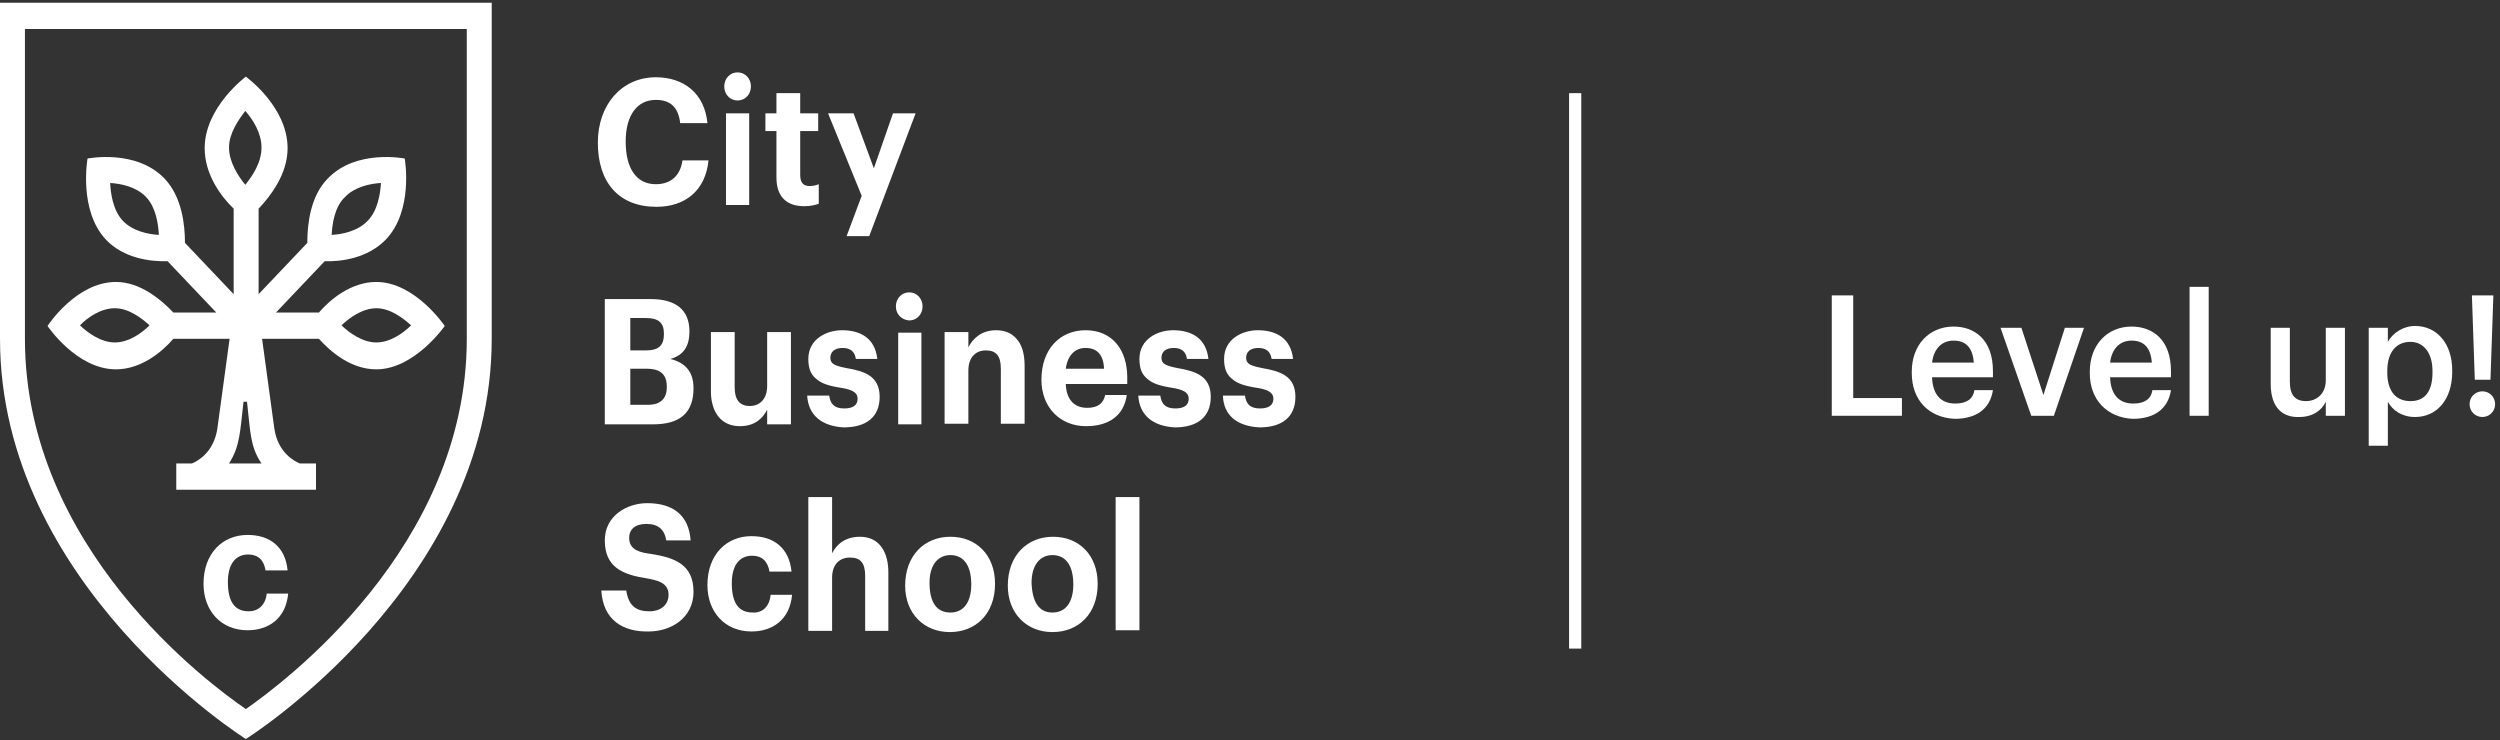
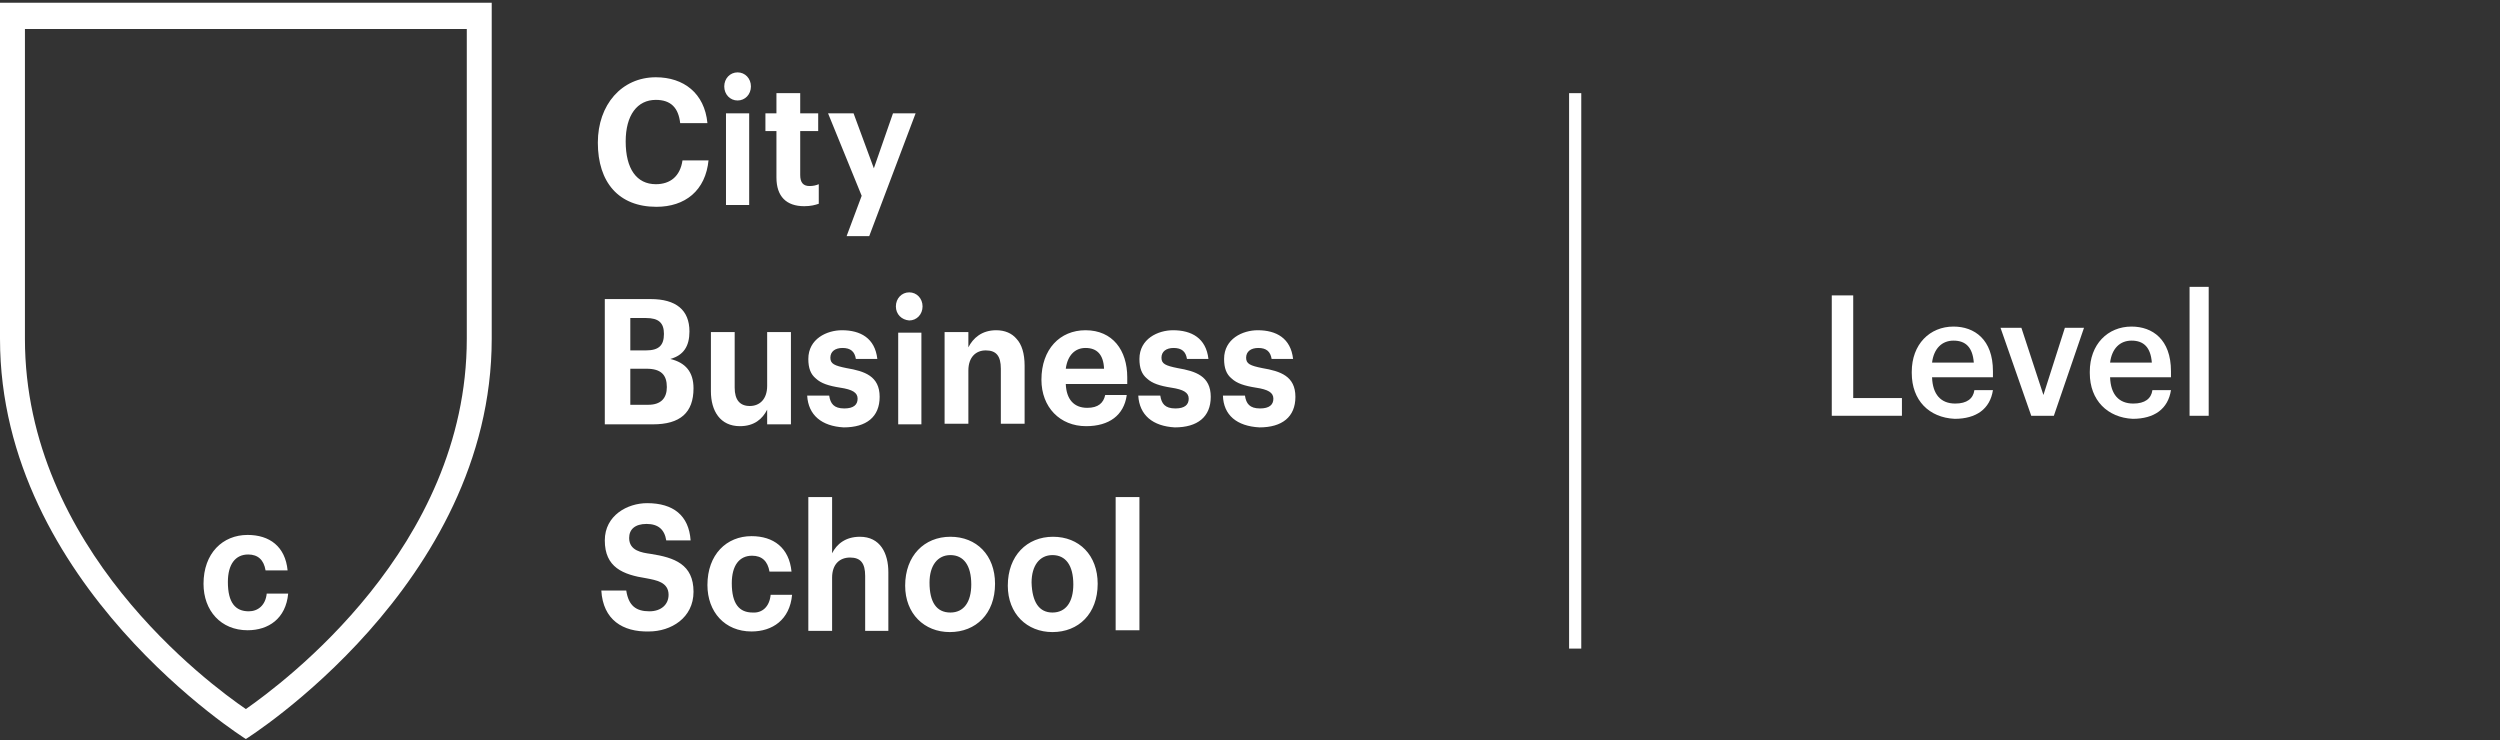
<svg xmlns="http://www.w3.org/2000/svg" width="250" height="74" viewBox="0 0 250 74" fill="none">
  <rect x="0" y="0" width="250" height="74" fill="#333333" stroke="none" />
  <path d="M60.48 29.907H65.06C67.612 29.907 68.945 31.007 68.945 33.146C68.945 34.612 68.366 35.529 67.032 35.896C68.54 36.262 69.351 37.179 69.351 38.828C69.351 41.273 68.018 42.434 65.292 42.434H60.48V29.907ZM63.031 31.802V35.04H64.597C65.872 35.04 66.394 34.551 66.394 33.39C66.394 32.291 65.872 31.802 64.597 31.802H63.031ZM63.031 36.873V40.478H64.828C66.104 40.478 66.684 39.806 66.684 38.706C66.684 37.484 66.104 36.873 64.654 36.873H63.031ZM79.093 33.268V42.434H76.716V40.967C76.252 41.884 75.44 42.617 73.99 42.617C72.019 42.617 71.091 41.089 71.091 39.134V33.207H73.468V38.767C73.468 39.989 73.99 40.6 74.976 40.6C75.962 40.6 76.716 39.928 76.716 38.584V33.207H79.093V33.268ZM80.717 39.562H82.92C83.036 40.356 83.384 40.845 84.428 40.845C85.356 40.845 85.761 40.478 85.761 39.867C85.761 39.256 85.24 38.951 84.022 38.767C82.862 38.584 82.108 38.34 81.586 37.851C81.064 37.423 80.833 36.812 80.833 35.896C80.833 33.879 82.688 33.024 84.196 33.024C86.051 33.024 87.501 33.818 87.733 35.896H85.587C85.472 35.162 85.066 34.796 84.254 34.796C83.5 34.796 83.036 35.162 83.036 35.773C83.036 36.384 83.442 36.568 84.66 36.812C86.457 37.118 87.965 37.606 87.965 39.684C87.965 41.7 86.631 42.739 84.37 42.739C82.166 42.617 80.833 41.517 80.717 39.562ZM89.588 30.641C89.588 29.846 90.168 29.235 90.922 29.235C91.676 29.235 92.256 29.846 92.256 30.641C92.256 31.435 91.676 32.046 90.922 32.046C90.168 31.985 89.588 31.435 89.588 30.641ZM92.14 33.268V42.434H89.82V33.268H92.14ZM96.837 33.268V34.735C97.301 33.818 98.17 33.024 99.62 33.024C100.49 33.024 101.186 33.329 101.65 33.879C102.171 34.429 102.461 35.346 102.461 36.568V42.373H100.084V36.873C100.084 35.59 99.62 35.04 98.576 35.04C97.591 35.04 96.837 35.712 96.837 37.056V42.373H94.459V33.207H96.837V33.268ZM112.667 39.562C112.377 41.517 110.927 42.617 108.608 42.617C105.999 42.617 104.143 40.723 104.143 37.973C104.143 34.918 105.999 33.024 108.55 33.024C111.275 33.024 112.725 35.04 112.725 37.729V38.401H106.578C106.636 39.928 107.39 40.784 108.724 40.784C109.826 40.784 110.347 40.295 110.521 39.501H112.667V39.562ZM108.55 34.796C107.506 34.796 106.752 35.529 106.578 36.873H110.405C110.347 35.468 109.71 34.796 108.55 34.796ZM113.827 39.562H116.03C116.146 40.356 116.494 40.845 117.538 40.845C118.465 40.845 118.871 40.478 118.871 39.867C118.871 39.256 118.35 38.951 117.132 38.767C115.972 38.584 115.218 38.34 114.696 37.851C114.175 37.423 113.943 36.812 113.943 35.896C113.943 33.879 115.798 33.024 117.306 33.024C119.161 33.024 120.611 33.818 120.843 35.896H118.697C118.581 35.162 118.176 34.796 117.364 34.796C116.61 34.796 116.146 35.162 116.146 35.773C116.146 36.384 116.552 36.568 117.77 36.812C119.567 37.118 121.075 37.606 121.075 39.684C121.075 41.7 119.741 42.739 117.48 42.739C115.276 42.617 113.943 41.517 113.827 39.562ZM122.293 39.562H124.496C124.612 40.356 124.96 40.845 126.004 40.845C126.931 40.845 127.337 40.478 127.337 39.867C127.337 39.256 126.815 38.951 125.598 38.767C124.438 38.584 123.684 38.34 123.162 37.851C122.64 37.423 122.409 36.812 122.409 35.896C122.409 33.879 124.264 33.024 125.772 33.024C127.627 33.024 129.077 33.818 129.309 35.896H127.163C127.047 35.162 126.642 34.796 125.83 34.796C125.076 34.796 124.612 35.162 124.612 35.773C124.612 36.384 125.018 36.568 126.236 36.812C128.033 37.118 129.541 37.606 129.541 39.684C129.541 41.7 128.207 42.739 125.946 42.739C123.684 42.617 122.351 41.517 122.293 39.562Z" fill="white" />
  <path d="M70.859 15.976C70.57 19.092 68.482 20.681 65.641 20.681C61.872 20.681 59.784 18.237 59.784 14.265C59.784 10.477 62.162 7.727 65.583 7.727C68.366 7.727 70.454 9.316 70.743 12.31H68.018C67.844 10.782 67.09 9.988 65.583 9.988C63.727 9.988 62.568 11.515 62.568 14.143C62.568 16.892 63.669 18.42 65.583 18.42C67.032 18.42 68.018 17.626 68.25 16.037H70.859V15.976ZM72.425 8.644C72.425 7.849 73.005 7.238 73.759 7.238C74.513 7.238 75.093 7.849 75.093 8.644C75.093 9.438 74.513 10.049 73.759 10.049C73.005 10.049 72.425 9.438 72.425 8.644ZM74.918 11.332V20.498H72.599V11.332H74.918ZM77.644 17.748V13.104H76.542V11.332H77.644V9.316H80.021V11.332H81.819V13.104H80.021V17.504C80.021 18.237 80.311 18.603 80.949 18.603C81.297 18.603 81.587 18.542 81.877 18.42V20.375C81.529 20.498 81.065 20.62 80.427 20.62C78.63 20.62 77.644 19.642 77.644 17.748ZM82.805 11.332H85.356L87.385 16.831L89.299 11.332H91.561L86.922 23.614H84.66L86.168 19.581L82.805 11.332Z" fill="white" />
  <path d="M60.132 59.053H62.625C62.857 60.581 63.611 61.131 64.945 61.131C66.104 61.131 66.858 60.459 66.858 59.481C66.858 58.198 65.582 58.015 64.655 57.831C62.277 57.465 60.48 56.731 60.48 54.043C60.48 51.538 62.741 50.316 64.713 50.316C67.322 50.316 68.888 51.538 69.062 54.043H66.626C66.452 52.943 65.814 52.393 64.655 52.393C63.495 52.393 62.915 52.943 62.915 53.798C62.915 55.082 64.191 55.265 65.061 55.387C67.438 55.754 69.352 56.426 69.352 59.175C69.352 61.803 67.09 63.147 64.887 63.147C62.277 63.208 60.306 61.986 60.132 59.053ZM77.064 59.481H79.209C78.977 61.986 77.238 63.147 75.15 63.147C72.483 63.147 70.743 61.192 70.743 58.503C70.743 55.448 72.657 53.615 75.15 53.615C77.354 53.615 78.919 54.776 79.151 57.159H76.948C76.774 56.12 76.194 55.571 75.208 55.571C73.933 55.571 73.179 56.548 73.179 58.32C73.179 60.398 73.933 61.253 75.266 61.253C76.194 61.314 76.948 60.703 77.064 59.481ZM80.833 49.705H83.21V55.326C83.674 54.41 84.544 53.676 85.994 53.676C88.023 53.676 88.835 55.326 88.835 57.22V63.086H86.516V57.587C86.516 56.304 86.052 55.754 85.008 55.754C83.964 55.754 83.21 56.426 83.21 57.77V63.086H80.833V49.705ZM105.245 63.208C102.694 63.208 100.78 61.375 100.78 58.565C100.78 55.571 102.694 53.676 105.303 53.676C107.912 53.676 109.768 55.509 109.768 58.381C109.768 61.375 107.854 63.208 105.245 63.208ZM105.245 61.253C106.579 61.253 107.332 60.214 107.332 58.442C107.332 56.548 106.579 55.509 105.245 55.509C103.969 55.509 103.157 56.548 103.157 58.259C103.215 60.214 103.911 61.253 105.245 61.253ZM113.943 49.705V63.025H111.565V49.705H113.943ZM94.981 63.208C92.43 63.208 90.516 61.375 90.516 58.565C90.516 55.571 92.43 53.676 95.039 53.676C97.649 53.676 99.504 55.509 99.504 58.381C99.504 61.375 97.591 63.208 94.981 63.208ZM95.039 61.253C96.373 61.253 97.127 60.214 97.127 58.442C97.127 56.548 96.373 55.509 95.039 55.509C93.764 55.509 92.952 56.548 92.952 58.259C92.952 60.214 93.648 61.253 95.039 61.253Z" fill="white" />
  <path d="M49.172 33.879V0.272H0V33.879C0 58.504 24.586 73.901 24.586 73.901C24.586 73.901 49.172 58.504 49.172 33.879ZM24.586 70.907C20.933 68.402 2.493 54.837 2.493 33.879V2.9H46.679V33.879C46.679 54.776 28.239 68.341 24.586 70.907Z" fill="white" />
  <path d="M26.672 59.359H28.818C28.586 61.864 26.846 63.025 24.759 63.025C22.092 63.025 20.352 61.07 20.352 58.381C20.352 55.326 22.266 53.493 24.759 53.493C26.962 53.493 28.528 54.654 28.76 57.037H26.556C26.383 55.998 25.803 55.449 24.817 55.449C23.541 55.449 22.788 56.426 22.788 58.198C22.788 60.276 23.541 61.131 24.875 61.131C25.803 61.131 26.556 60.52 26.672 59.359Z" fill="white" />
-   <path d="M37.631 28.196C35.138 28.196 33.05 29.907 31.89 31.252H27.599L32.47 26.119C34.152 26.18 36.761 25.813 38.559 23.98C41.4 21.047 40.472 15.854 40.472 15.854C40.472 15.854 35.602 14.876 32.76 17.87C31.021 19.642 30.731 22.453 30.731 24.286L25.86 29.418V20.864C27.02 19.642 28.759 17.442 28.759 14.815C28.759 10.66 24.584 7.666 24.584 7.666C24.584 7.666 20.467 10.721 20.467 14.815C20.467 17.442 22.091 19.642 23.366 20.864V29.418L18.496 24.286C18.496 22.514 18.206 19.703 16.466 17.87C13.625 14.876 8.754 15.854 8.754 15.854C8.754 15.854 7.826 21.047 10.61 23.98C12.349 25.813 15.016 26.18 16.756 26.119L21.627 31.252H17.336C16.118 29.968 14.031 28.196 11.595 28.196C7.594 28.196 4.753 32.596 4.753 32.596C4.753 32.596 7.652 36.934 11.595 36.934C14.089 36.934 16.176 35.223 17.336 33.879H22.96L21.743 42.8C21.395 45.305 19.655 46.161 19.191 46.344H17.626V48.971H31.6V46.344H29.977C29.513 46.161 27.773 45.305 27.425 42.8L26.208 33.879H31.89C33.05 35.162 35.08 36.934 37.631 36.934C41.458 36.934 44.473 32.596 44.473 32.596C44.473 32.596 41.516 28.196 37.631 28.196ZM34.5 19.703C35.486 18.664 37.051 18.359 38.095 18.298C38.037 19.398 37.747 21.108 36.761 22.086C35.775 23.125 34.21 23.43 33.166 23.491C33.224 22.392 33.456 20.681 34.5 19.703ZM12.291 22.086C11.305 21.047 11.073 19.398 11.015 18.298C12.059 18.359 13.625 18.664 14.611 19.703C15.596 20.742 15.828 22.392 15.886 23.491C14.842 23.43 13.277 23.125 12.291 22.086ZM11.479 34.245C10.088 34.245 8.754 33.268 8 32.535C8.754 31.74 10.088 30.824 11.479 30.824C12.871 30.824 14.147 31.801 14.959 32.535C14.147 33.329 12.871 34.245 11.479 34.245ZM22.902 14.754C22.902 13.287 23.888 11.943 24.526 11.088C25.28 11.943 26.15 13.287 26.15 14.754C26.15 16.281 25.222 17.625 24.526 18.481C23.83 17.625 22.902 16.22 22.902 14.754ZM24.526 46.344H22.902C24.004 44.633 24.004 43.166 24.352 40.172H24.7C25.048 43.166 24.99 44.633 26.15 46.344H24.526ZM37.631 34.245C36.239 34.245 34.906 33.268 34.152 32.535C34.906 31.801 36.239 30.824 37.631 30.824C39.023 30.824 40.298 31.801 41.11 32.535C40.298 33.329 39.023 34.245 37.631 34.245Z" fill="white" />
  <path d="M185.322 29.54V39.805H190.193V41.577H183.177V29.54H185.322Z" fill="white" />
  <path d="M191.176 37.301V37.179C191.176 34.429 192.974 32.657 195.351 32.657C197.439 32.657 199.294 33.94 199.294 37.117V37.728H193.206C193.264 39.439 194.076 40.356 195.525 40.356C196.685 40.356 197.323 39.867 197.439 39.012H199.294C199.004 40.906 197.613 41.883 195.467 41.883C192.916 41.761 191.176 40.05 191.176 37.301ZM195.351 34.062C194.192 34.062 193.38 34.857 193.206 36.262H197.381C197.265 34.734 196.569 34.062 195.351 34.062Z" fill="white" />
  <path d="M202.139 32.779L204.342 39.5L206.488 32.779H208.401L205.386 41.578H203.125L200.051 32.779H202.139Z" fill="white" />
  <path d="M208.979 37.301V37.179C208.979 34.429 210.777 32.657 213.154 32.657C215.242 32.657 217.097 33.94 217.097 37.117V37.728H211.009C211.067 39.439 211.878 40.356 213.328 40.356C214.488 40.356 215.126 39.867 215.241 39.012H217.097C216.807 40.906 215.415 41.883 213.27 41.883C210.777 41.761 208.979 40.05 208.979 37.301ZM213.154 34.062C211.994 34.062 211.182 34.857 211.009 36.262H215.184C215.068 34.734 214.372 34.062 213.154 34.062Z" fill="white" />
  <path d="M220.869 28.685V41.578H218.956V28.685H220.869Z" fill="white" />
-   <path d="M227.071 38.401V32.779H228.984V38.156C228.984 39.5 229.506 40.111 230.608 40.111C231.652 40.111 232.579 39.378 232.579 38.034V32.779H234.493V41.578H232.579V40.172C232.174 41.028 231.304 41.7 229.912 41.7C228.288 41.761 227.071 40.783 227.071 38.401Z" fill="white" />
-   <path d="M238.785 32.779V34.185C239.249 33.329 240.293 32.596 241.51 32.596C243.598 32.596 245.222 34.246 245.222 37.056V37.179C245.222 39.989 243.656 41.7 241.51 41.7C240.177 41.7 239.249 41.028 238.785 40.173V44.572H236.872V32.779H238.785ZM243.25 37.24V37.118C243.25 35.162 242.264 34.185 241.047 34.185C239.713 34.185 238.727 35.101 238.727 37.118V37.24C238.727 39.195 239.655 40.112 241.047 40.112C242.496 40.112 243.25 39.134 243.25 37.24Z" fill="white" />
-   <path d="M246.959 40.416C246.959 39.683 247.539 39.133 248.235 39.133C248.931 39.133 249.511 39.683 249.511 40.416C249.511 41.15 248.931 41.7 248.235 41.7C247.539 41.7 246.959 41.15 246.959 40.416ZM249.337 29.54L249.047 37.972H247.481L247.191 29.54H249.337Z" fill="white" />
  <path d="M158.127 9.316H156.909V64.859H158.127V9.316Z" fill="white" />
</svg>